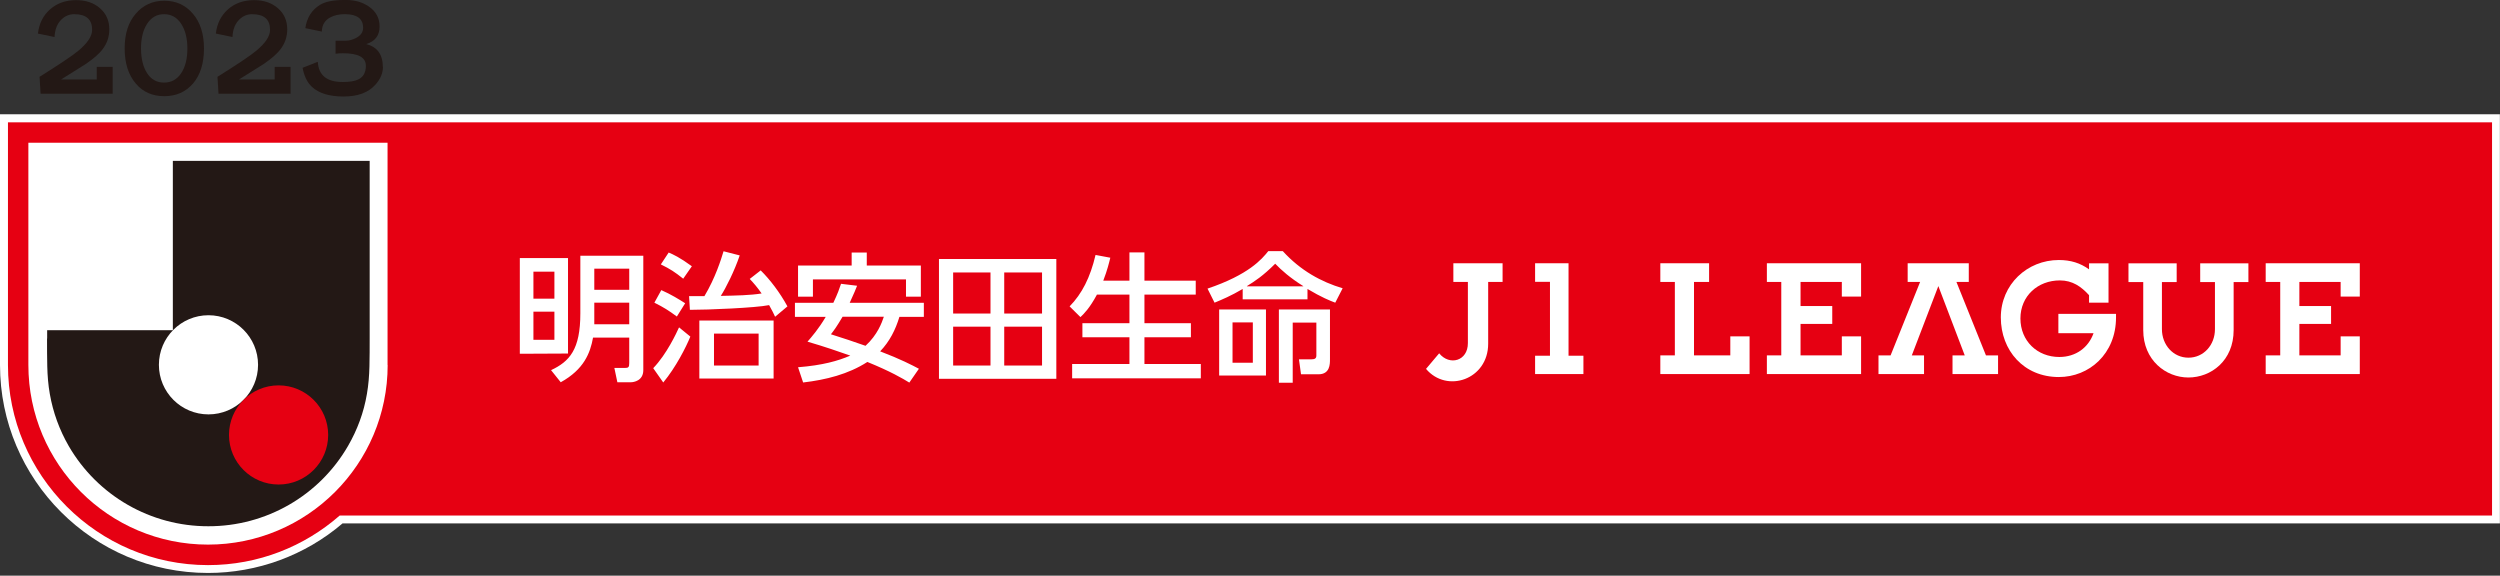
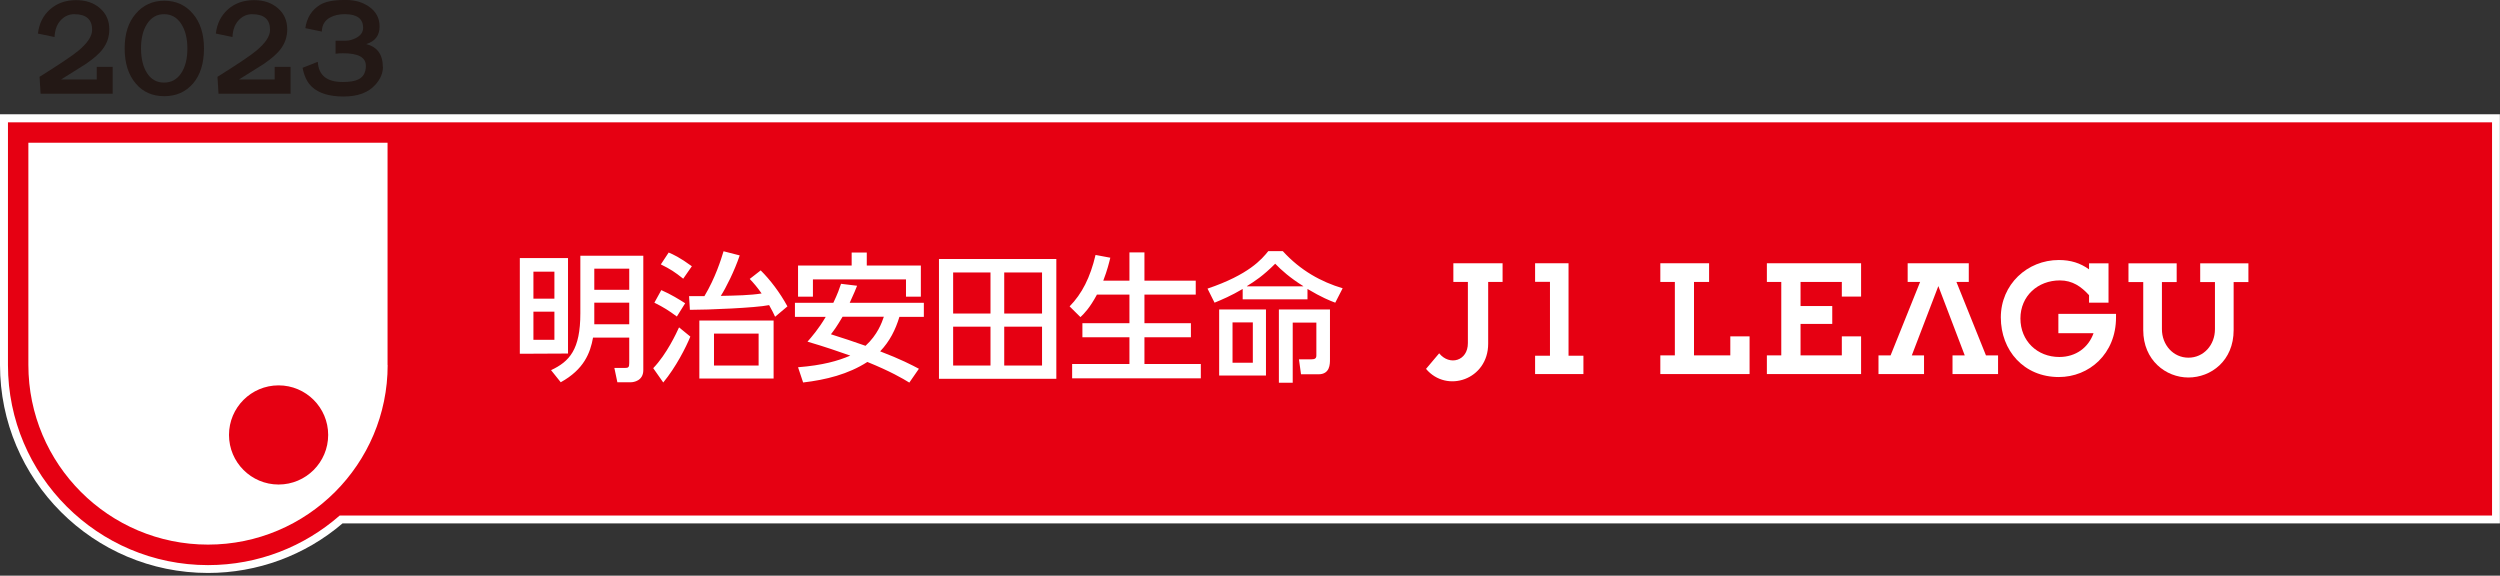
<svg xmlns="http://www.w3.org/2000/svg" width="152" height="35" viewBox="0 0 152 35" fill="none">
  <rect x="0" y="0" width="152" height="35" fill="#333333" stroke="none" />
  <g clip-path="url(#clip0_429_429)">
    <path d="M152 6.947H0V22.189C0 29.164 5.672 34.836 12.647 34.836C15.648 34.836 18.55 33.77 20.829 31.821H151.993V6.947H152Z" fill="white" />
    <path d="M0.484 7.438V22.195C0.484 28.897 5.938 34.359 12.647 34.359C15.711 34.359 18.508 33.223 20.654 31.344H151.516V7.438H0.484Z" fill="#E60012" />
    <path d="M23.57 22.189C23.57 28.219 18.677 33.112 12.647 33.112C6.618 33.112 1.725 28.226 1.725 22.189V8.68H23.563V22.196L23.57 22.189Z" fill="white" />
-     <path d="M2.867 20.583V20.078H10.509V9.779H22.476V20.583C22.476 21.144 22.476 21.712 22.462 22.272C22.448 22.84 22.406 23.394 22.308 23.955C22.119 25.077 21.726 26.135 21.158 27.117C19.406 30.145 16.167 32.003 12.668 31.996C9.17 32.003 5.931 30.145 4.178 27.117C3.611 26.135 3.225 25.07 3.029 23.955C2.93 23.394 2.888 22.84 2.874 22.272C2.86 21.712 2.86 21.144 2.86 20.583H2.867Z" fill="#231815" />
    <path d="M12.675 25.195C14.34 25.195 15.69 23.846 15.69 22.181C15.69 20.516 14.34 19.166 12.675 19.166C11.011 19.166 9.661 20.516 9.661 22.181C9.661 23.846 11.011 25.195 12.675 25.195Z" fill="white" />
    <path d="M16.938 29.459C18.603 29.459 19.953 28.109 19.953 26.444C19.953 24.779 18.603 23.43 16.938 23.43C15.273 23.43 13.923 24.779 13.923 26.444C13.923 28.109 15.273 29.459 16.938 29.459Z" fill="#E60012" />
    <path d="M33.708 16.517V18.158H32.432V16.517H33.708ZM31.605 15.69V21.509L34.535 21.495V15.69H31.605ZM33.708 18.95V20.661H32.432V18.95H33.708ZM35.285 15.55V19.055C35.285 21.257 34.626 21.979 33.504 22.505L34.093 23.241C35.502 22.463 35.888 21.467 36.056 20.528H38.258V22.07C38.258 22.329 38.209 22.371 37.991 22.371H37.353L37.536 23.241H38.356C38.531 23.241 39.113 23.15 39.113 22.505V15.55H35.285ZM38.258 16.335V17.618H36.133V16.335H38.258ZM38.258 18.403V19.714H36.133V18.403H38.258ZM46.124 20.282V22.224H43.411V20.282H46.124ZM42.52 19.49V23.016H47.035V19.49H42.52ZM41.896 18.011L41.945 18.838C43.046 18.838 45.949 18.719 46.762 18.551C46.965 18.901 47.042 19.083 47.126 19.259L47.876 18.628C47.414 17.779 46.818 17.001 46.25 16.44L45.584 16.959C45.829 17.218 46.047 17.471 46.306 17.843C45.598 17.955 44.799 17.969 43.824 17.99C44.126 17.527 44.666 16.454 44.974 15.529L43.992 15.277C43.838 15.788 43.488 16.903 42.829 18.004H41.896V18.011ZM40.179 16.076C40.761 16.363 41.02 16.532 41.539 16.945L42.065 16.188C41.328 15.648 40.922 15.466 40.655 15.354L40.179 16.076ZM39.786 18.403C40.361 18.691 40.648 18.873 41.153 19.245L41.658 18.438C41.307 18.214 40.803 17.899 40.207 17.639L39.786 18.403ZM41.286 19.904C41.132 20.24 40.543 21.523 39.716 22.385L40.326 23.255C41.097 22.322 41.707 21.116 41.973 20.465L41.286 19.904ZM53.737 19.259C53.618 19.616 53.352 20.359 52.623 21.025C51.943 20.78 51.249 20.556 50.52 20.324C50.723 20.065 50.87 19.862 51.228 19.259H53.737ZM51.136 17.254C51.038 17.548 50.933 17.849 50.667 18.41H48.332V19.266H50.204C49.776 19.995 49.335 20.5 49.096 20.773C50.169 21.088 50.94 21.355 51.697 21.621C50.947 21.944 50.015 22.21 48.521 22.329L48.83 23.255C50.211 23.093 51.571 22.757 52.735 22.007C54.151 22.582 54.901 23.023 55.287 23.262L55.869 22.421C55.476 22.21 54.747 21.832 53.513 21.362C54.095 20.752 54.446 20.051 54.684 19.266H56.17V18.41H51.662C51.95 17.793 52.02 17.597 52.111 17.373L51.122 17.254H51.136ZM48.528 18.039H49.426V16.987H55.084V18.039H55.988V16.146H52.7V15.354H51.781V16.146H48.521V18.039H48.528ZM60.222 16.567V19.062H57.951V16.567H60.222ZM57.089 23.03H64.225V15.746H57.089V23.03ZM60.222 19.862V22.224H57.951V19.862H60.222ZM63.356 16.567V19.062H61.057V16.567H63.356ZM63.356 19.862V22.224H61.057V19.862H63.356ZM66.686 17.927C66.259 18.719 65.929 19.055 65.691 19.28L65.032 18.628C65.782 17.863 66.287 16.875 66.609 15.501L67.507 15.669C67.436 15.957 67.331 16.412 67.079 17.064H68.67V15.347H69.582V17.064H72.701V17.913H69.582V19.651H72.407V20.507H69.582V22.133H73.01V23.002H65.186V22.133H68.67V20.507H65.81V19.651H68.67V17.913H66.686V17.927ZM76.172 19.602V22.056H74.938V19.602H76.172ZM74.125 18.817V22.834H76.971V18.817H74.125ZM75.548 18.2H79.495V17.569C80.357 18.081 80.862 18.284 81.184 18.403L81.633 17.527C80.336 17.141 79.074 16.454 77.995 15.27H77.111C76.719 15.76 75.926 16.7 73.417 17.548L73.844 18.403C74.272 18.228 74.854 17.983 75.555 17.569V18.2H75.548ZM75.814 17.408V17.394C76.291 17.099 76.789 16.777 77.532 16.034C77.91 16.426 78.429 16.889 79.236 17.394V17.408H75.814ZM77.756 18.817V23.269H78.597V19.616H80.035V21.614C80.035 21.782 79.951 21.846 79.747 21.846H78.976L79.102 22.757H80.161C80.862 22.757 80.862 22.14 80.862 21.846V18.817H77.756Z" fill="white" />
    <path d="M87.501 21.481L86.702 22.428C87.964 23.928 90.481 23.08 90.481 20.899V17.142H91.357V16.006H88.364V17.142H89.247V20.857C89.254 21.951 88.132 22.259 87.501 21.481Z" fill="white" />
    <path d="M109.473 19.694V21.607H111.983V20.451H113.154V22.743H107.426V21.607H108.302V17.142H107.426V16.006H113.154V18.032H111.983V17.142H109.473V18.607H111.401V19.694H109.473Z" fill="white" />
    <path d="M127.021 17.954C126.537 17.421 126.004 17.049 125.24 17.049C123.901 17.049 122.842 17.996 122.842 19.363C122.842 20.73 123.866 21.705 125.205 21.705C126.214 21.705 126.979 21.13 127.287 20.26H125.149V19.083H128.654C128.654 19.188 128.654 19.244 128.654 19.3C128.654 21.522 127.014 22.924 125.177 22.924C123.046 22.924 121.65 21.305 121.65 19.3C121.65 17.295 123.256 15.809 125.177 15.809C125.892 15.809 126.481 15.991 127.014 16.377V16.012H128.198V18.403H127.014V17.954H127.021Z" fill="white" />
    <path d="M119.702 16.006V17.142H118.951L120.746 21.607H121.482V22.743H118.713V21.607H119.456L117.851 17.394L116.238 21.607H116.981V22.743H114.212V21.607H114.948L116.743 17.142H115.986V16.006H119.702Z" fill="white" />
    <path d="M133.057 22.952C131.683 22.952 130.309 21.901 130.309 20.071V17.148H129.411V16.012H132.342V17.148H131.445V20.015C131.445 20.968 132.132 21.747 133.057 21.747C133.982 21.747 134.669 20.975 134.669 20.015V17.148H133.772V16.012H136.703V17.148H135.805V20.071C135.805 21.936 134.431 22.952 133.05 22.952H133.057Z" fill="white" />
-     <path d="M139.801 19.694V21.607H142.311V20.451H143.475V22.743H137.754V21.607H138.638V17.142H137.754V16.006H143.475V18.032H142.311V17.142H139.801V18.607H141.729V19.694H139.801Z" fill="white" />
    <path d="M103.913 16.006H100.948V17.142H101.831V21.607H100.948V22.743H106.374V20.451H105.203V21.607H102.995V17.142H103.913V16.006Z" fill="white" />
    <path d="M93.334 16.006V17.135H94.238V21.628H93.334V22.743H96.272V21.628H95.367V16.006H93.334Z" fill="white" />
    <path d="M6.857 5.701H2.468L2.405 4.67C3.604 3.92 4.389 3.394 4.753 3.093C5.314 2.63 5.602 2.202 5.602 1.817C5.602 1.179 5.237 0.863 4.515 0.863C4.228 0.863 3.975 0.961 3.758 1.165C3.484 1.417 3.337 1.782 3.316 2.251L2.307 2.041C2.377 1.424 2.629 0.933 3.05 0.562C3.477 0.19 4.003 0.008 4.627 0.008C5.216 0.008 5.7 0.169 6.078 0.499C6.457 0.828 6.646 1.256 6.646 1.782C6.646 2.23 6.513 2.63 6.247 2.98C6.036 3.268 5.686 3.569 5.202 3.899C4.704 4.214 4.207 4.523 3.716 4.831H5.882V4.067H6.85V5.708L6.857 5.701Z" fill="#231815" />
    <path d="M12.402 2.945C12.402 3.85 12.178 4.565 11.736 5.077C11.294 5.588 10.712 5.848 9.99 5.848C9.268 5.848 8.693 5.595 8.266 5.091C7.81 4.565 7.579 3.85 7.579 2.945C7.579 2.041 7.803 1.361 8.252 0.835C8.7 0.309 9.282 0.043 9.99 0.043C10.698 0.043 11.28 0.309 11.729 0.835C12.178 1.361 12.402 2.069 12.402 2.945ZM11.393 2.945C11.393 2.335 11.266 1.831 11.014 1.445C10.761 1.06 10.418 0.863 9.976 0.863C9.535 0.863 9.198 1.06 8.946 1.445C8.693 1.831 8.574 2.335 8.574 2.945C8.574 3.555 8.7 4.081 8.946 4.453C9.191 4.831 9.535 5.021 9.976 5.021C10.418 5.021 10.761 4.831 11.014 4.453C11.266 4.074 11.393 3.576 11.393 2.945Z" fill="#231815" />
    <path d="M17.674 5.701H13.286L13.222 4.67C14.421 3.92 15.207 3.394 15.571 3.093C16.132 2.63 16.419 2.202 16.419 1.817C16.419 1.179 16.055 0.863 15.333 0.863C15.045 0.863 14.793 0.961 14.575 1.165C14.302 1.417 14.155 1.782 14.134 2.251L13.124 2.041C13.194 1.424 13.447 0.933 13.867 0.562C14.295 0.19 14.821 0.008 15.445 0.008C16.034 0.008 16.517 0.169 16.896 0.499C17.275 0.828 17.464 1.256 17.464 1.782C17.464 2.23 17.331 2.63 17.064 2.98C16.854 3.268 16.503 3.569 16.02 3.899C15.522 4.214 15.024 4.523 14.533 4.831H16.7V4.067H17.667V5.708L17.674 5.701Z" fill="#231815" />
    <path d="M23.283 4.066C23.283 4.452 23.128 4.809 22.827 5.146C22.399 5.63 21.754 5.868 20.892 5.868C20.03 5.868 19.378 5.672 18.957 5.272C18.677 5.013 18.494 4.627 18.396 4.122L19.322 3.758C19.371 4.578 19.869 4.985 20.829 4.985C21.264 4.985 21.579 4.936 21.782 4.83C22.091 4.683 22.245 4.403 22.245 4.003C22.245 3.491 21.789 3.239 20.871 3.239C20.696 3.239 20.541 3.246 20.401 3.267V2.475H21.011C21.222 2.475 21.432 2.419 21.635 2.314C21.93 2.166 22.077 1.956 22.077 1.69C22.077 1.136 21.705 0.862 20.969 0.862C20.626 0.862 20.331 0.925 20.093 1.052C19.749 1.227 19.574 1.521 19.567 1.921L18.564 1.711C18.656 1.08 18.95 0.61 19.448 0.301C19.77 0.098 20.261 0 20.913 0H21.074C21.586 0 22.035 0.133 22.42 0.393C22.862 0.694 23.079 1.101 23.079 1.612C23.079 2.159 22.806 2.517 22.266 2.678C22.939 2.853 23.276 3.316 23.276 4.066H23.283Z" fill="#231815" />
  </g>
  <defs>
    <clipPath id="clip0_429_429">
      <rect width="152" height="34.836" fill="white" />
    </clipPath>
  </defs>
</svg>